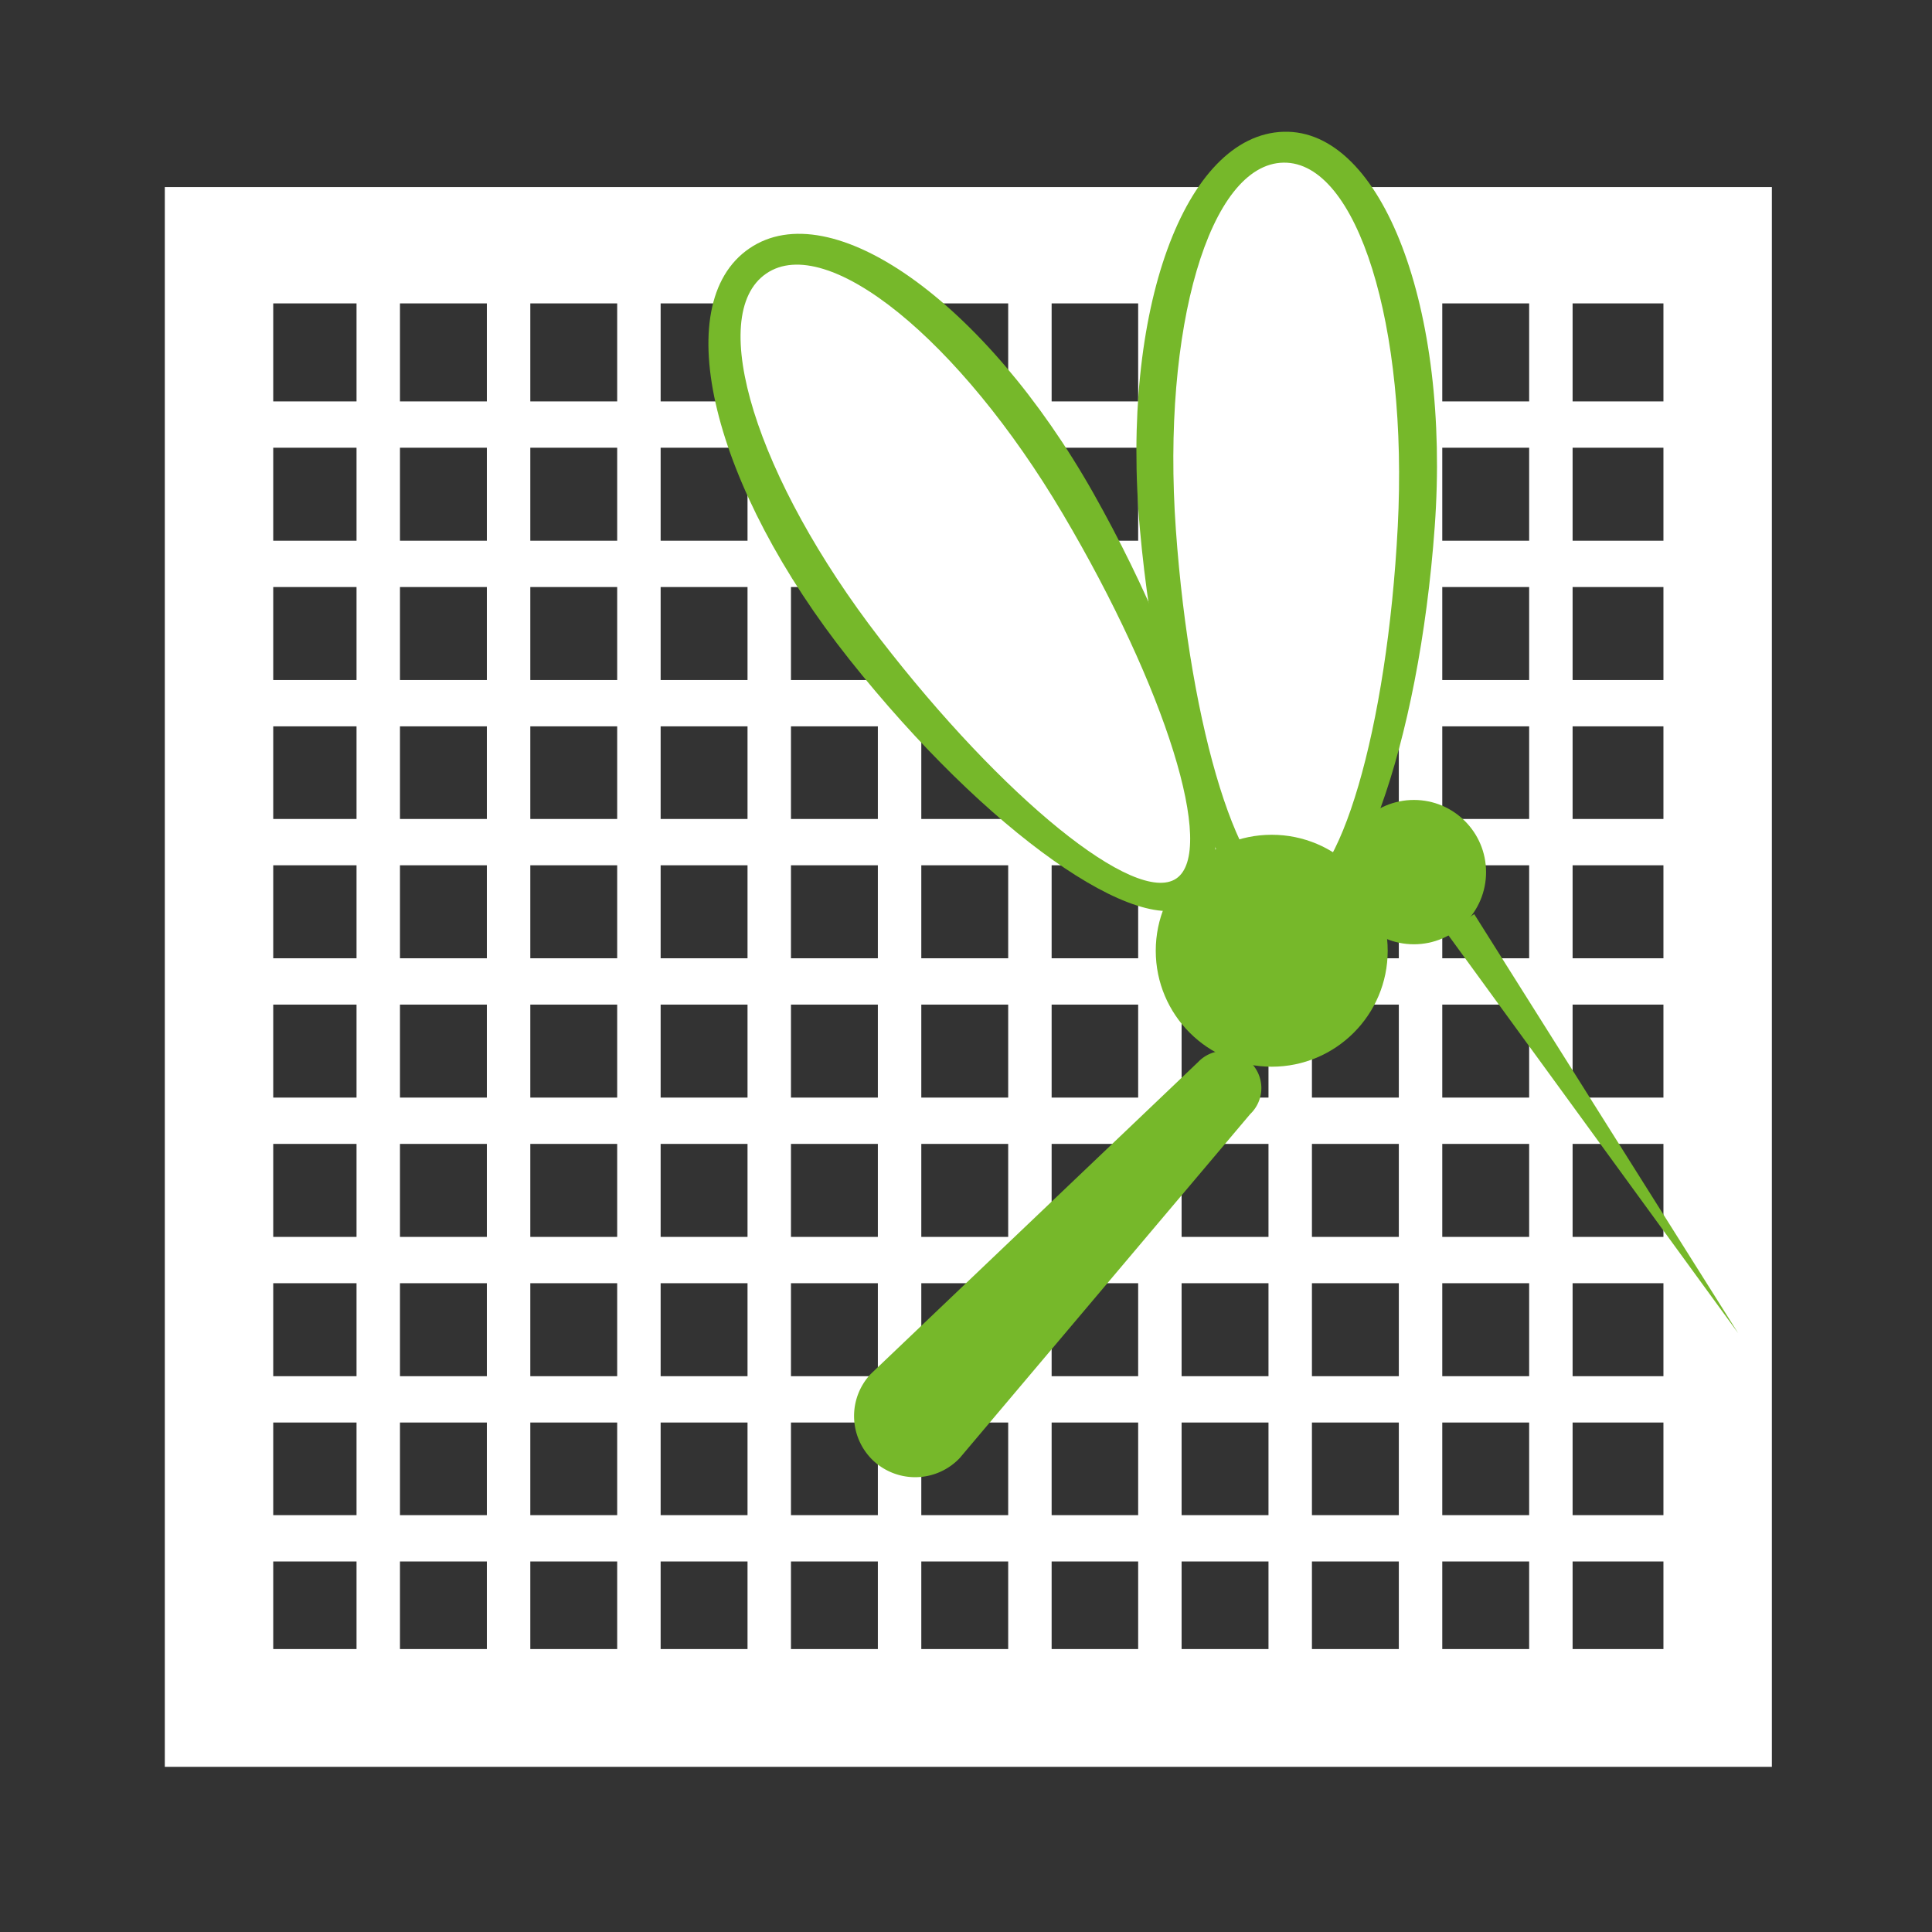
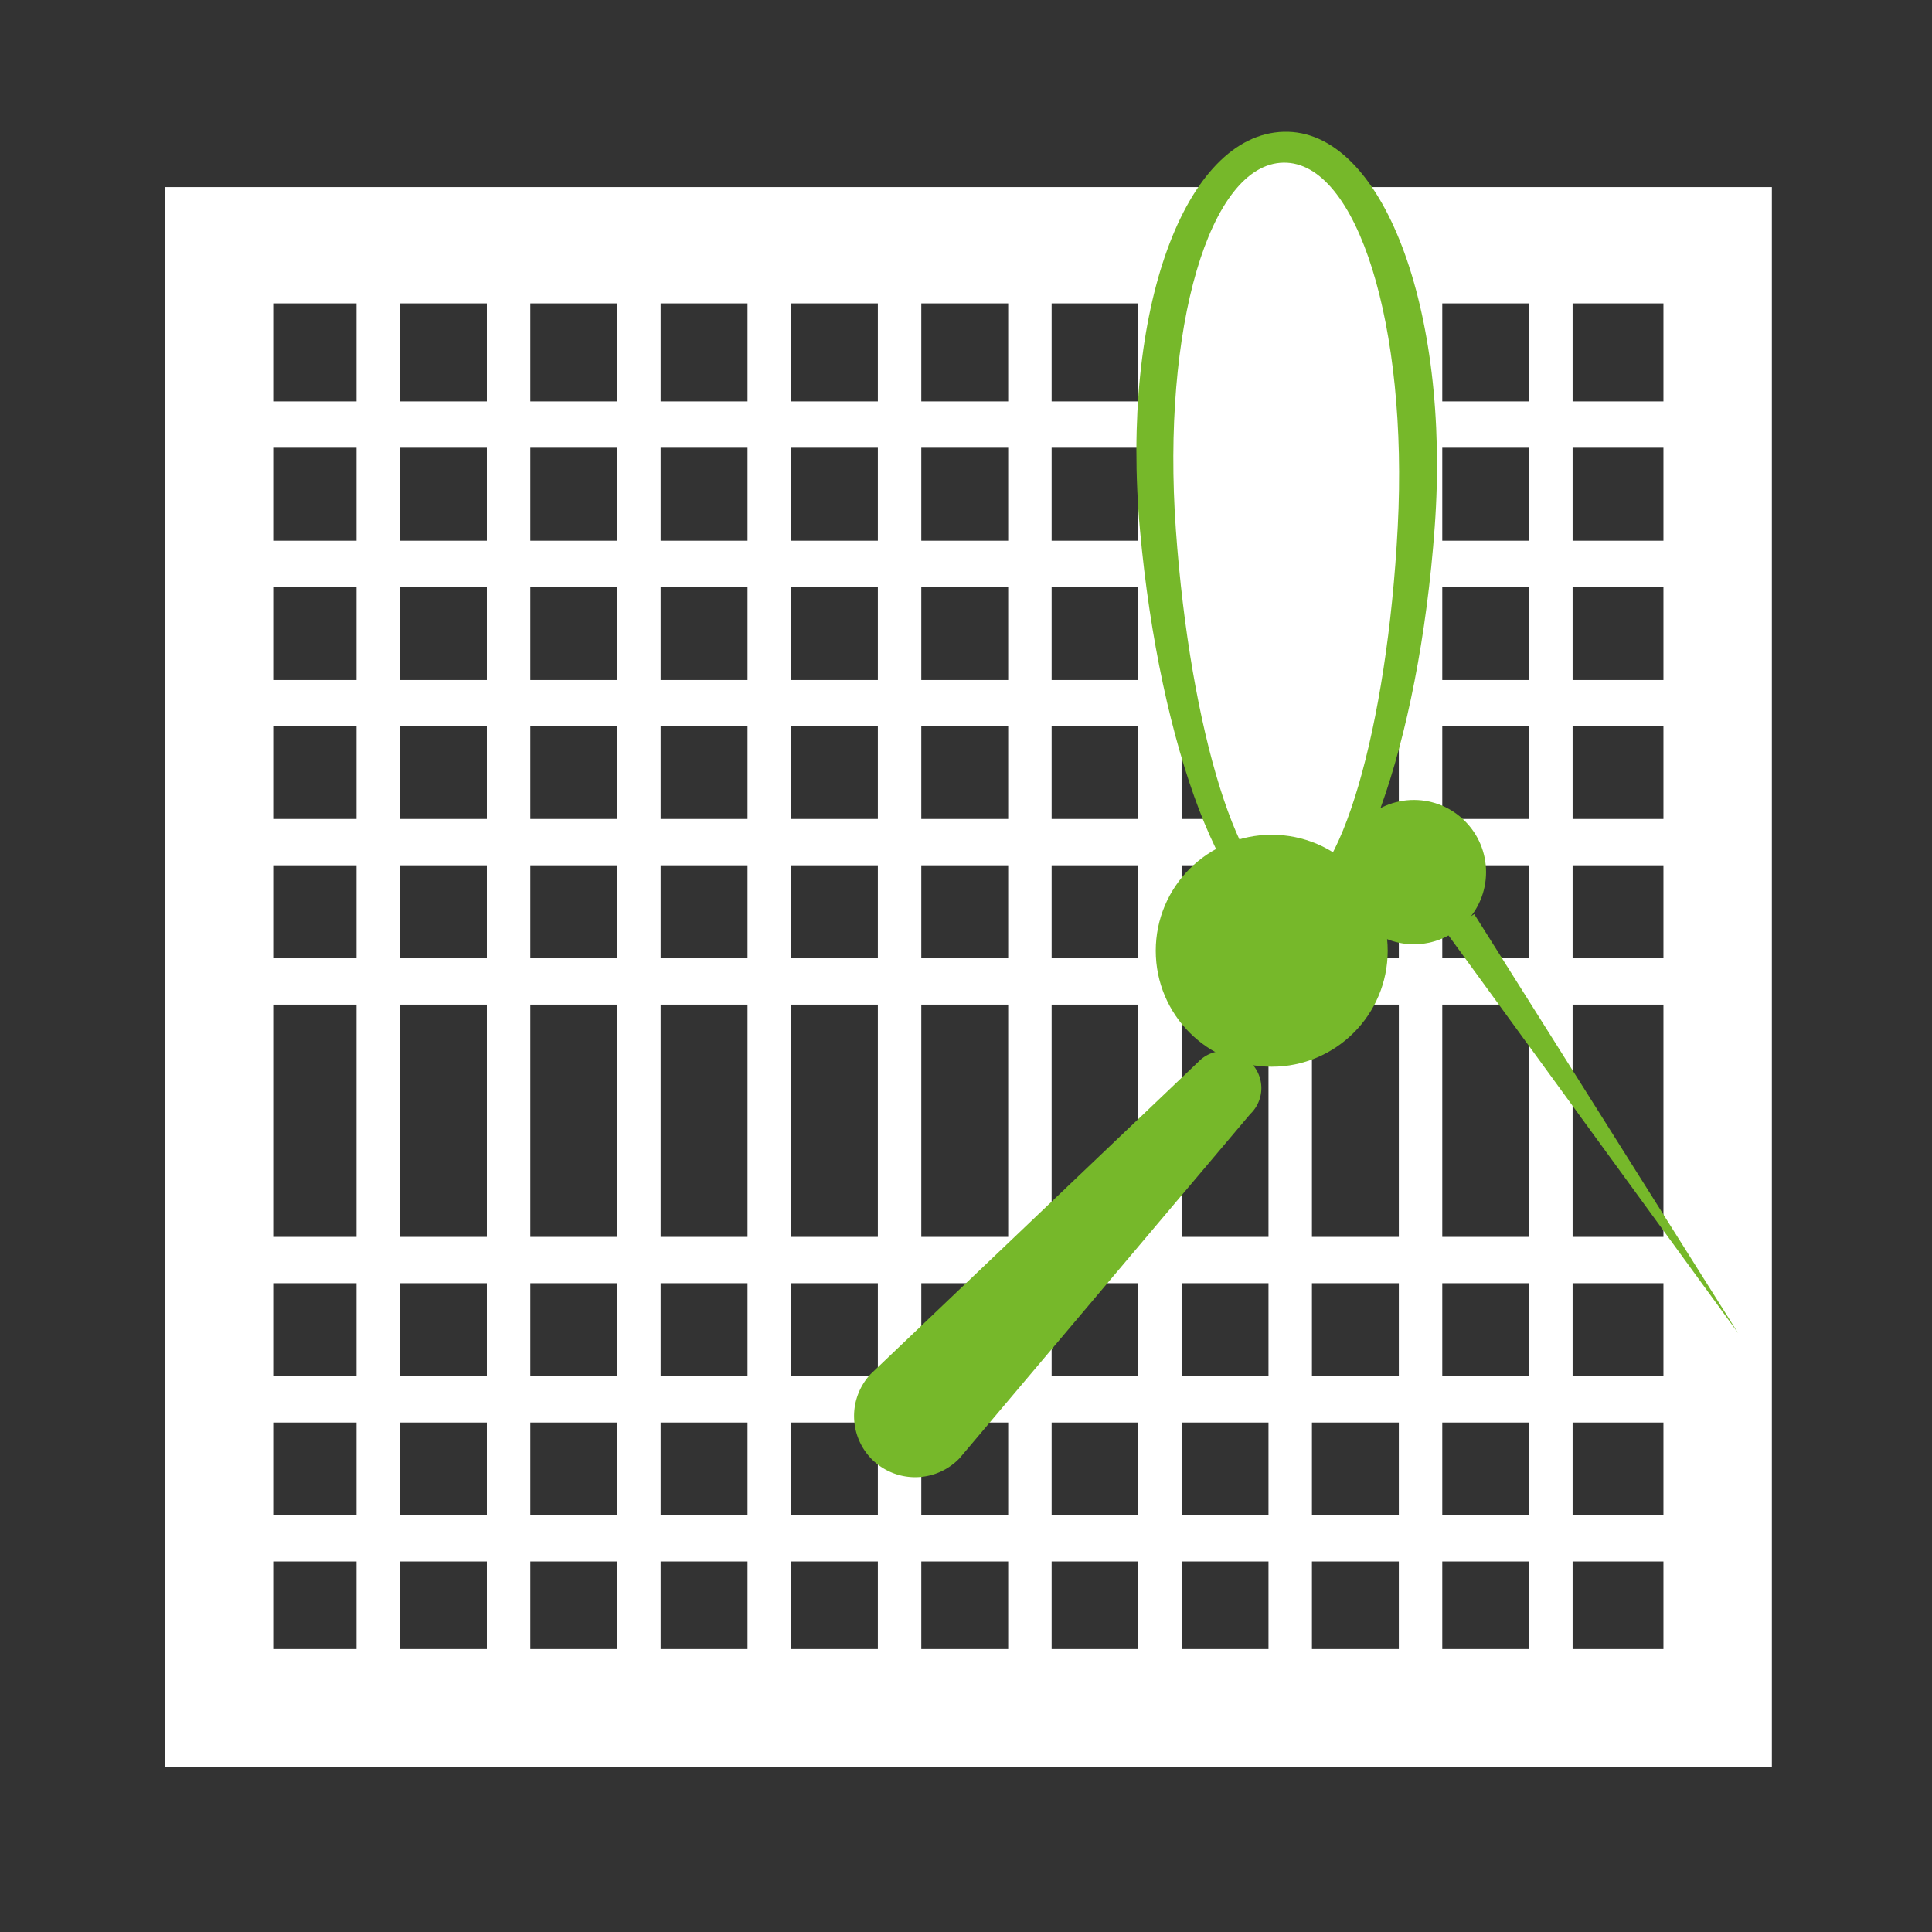
<svg xmlns="http://www.w3.org/2000/svg" id="Calque_1" data-name="Calque 1" viewBox="0 0 53.81 53.81">
  <rect x="0" y="0" width="53.81" height="53.81" fill="#333333" stroke="none" />
  <defs>
    <style>.cls-1{fill:#76b82a;}.cls-2{fill:#fff;}</style>
  </defs>
  <title>mueckenschutz</title>
  <rect class="cls-2" x="9.93" y="7.28" width="1.21" height="41.41" />
  <rect class="cls-2" x="13.56" y="7.28" width="1.21" height="41.41" />
  <rect class="cls-2" x="17.19" y="7.28" width="1.21" height="41.41" />
  <rect class="cls-2" x="20.82" y="7.28" width="1.21" height="41.41" />
  <rect class="cls-2" x="24.45" y="7.28" width="1.21" height="41.41" />
  <rect class="cls-2" x="28.08" y="7.28" width="1.21" height="41.41" />
  <rect class="cls-2" x="31.7" y="7.28" width="1.21" height="41.41" />
  <rect class="cls-2" x="35.33" y="7.28" width="1.21" height="41.41" />
  <rect class="cls-2" x="38.96" y="7.28" width="1.21" height="41.41" />
  <rect class="cls-2" x="42.59" y="7.28" width="1.21" height="41.41" />
  <rect class="cls-2" x="5.55" y="42.2" width="42.63" height="1.29" />
  <rect class="cls-2" x="5.55" y="38.33" width="42.63" height="1.29" />
  <rect class="cls-2" x="5.55" y="34.45" width="42.63" height="1.29" />
-   <rect class="cls-2" x="5.55" y="30.57" width="42.63" height="1.29" />
  <rect class="cls-2" x="5.55" y="26.69" width="42.63" height="1.29" />
  <rect class="cls-2" x="5.55" y="22.81" width="42.63" height="1.29" />
  <rect class="cls-2" x="5.55" y="18.94" width="42.63" height="1.29" />
  <rect class="cls-2" x="5.55" y="15.06" width="42.63" height="1.29" />
  <rect class="cls-2" x="5.55" y="11.18" width="42.63" height="1.29" />
  <path class="cls-2" d="M228.47,68.54v44l44.76,0v-44Zm41.74,40.72H231.49V71.78h38.72Z" transform="translate(-223.88 -63.33)" />
  <path class="cls-1" d="M263.84,78c-.44,6.09-2.23,11.05-4,11.08s-3.66-4.89-4.21-11,1.25-11,4-11.08S264.28,71.94,263.84,78Z" transform="translate(-223.88 -63.33)" />
  <path class="cls-2" d="M262.81,78c-.29,5.62-1.63,10.2-3,10.22s-2.78-4.52-3.18-10.14.94-10.19,3-10.22S263.1,72.42,262.81,78Z" transform="translate(-223.88 -63.33)" />
  <circle class="cls-1" cx="39.38" cy="24.29" r="2.01" />
  <circle class="cls-1" cx="35.42" cy="26.48" r="3.23" />
  <path class="cls-1" d="M250.61,103.94a1.71,1.71,0,0,1-2.41.07h0a1.71,1.71,0,0,1-.07-2.41l9.12-8.69a1,1,0,0,1,1.45,0h0a1,1,0,0,1,0,1.45Z" transform="translate(-223.88 -63.33)" />
  <polygon class="cls-1" points="48.41 37.13 41.06 25.46 40.29 25.98 48.41 37.13" />
-   <path class="cls-1" d="M254.33,77.06c3,5.32,4.26,10.44,2.79,11.45s-5.76-2-9.58-6.81-5.07-9.89-2.79-11.45S251.32,71.74,254.33,77.06Z" transform="translate(-223.88 -63.33)" />
-   <path class="cls-2" d="M253.48,77.64c2.87,4.85,4.29,9.4,3.16,10.16s-4.82-2.23-8.26-6.69-4.85-9-3.16-10.16S250.61,72.79,253.48,77.64Z" transform="translate(-223.88 -63.33)" />
</svg>